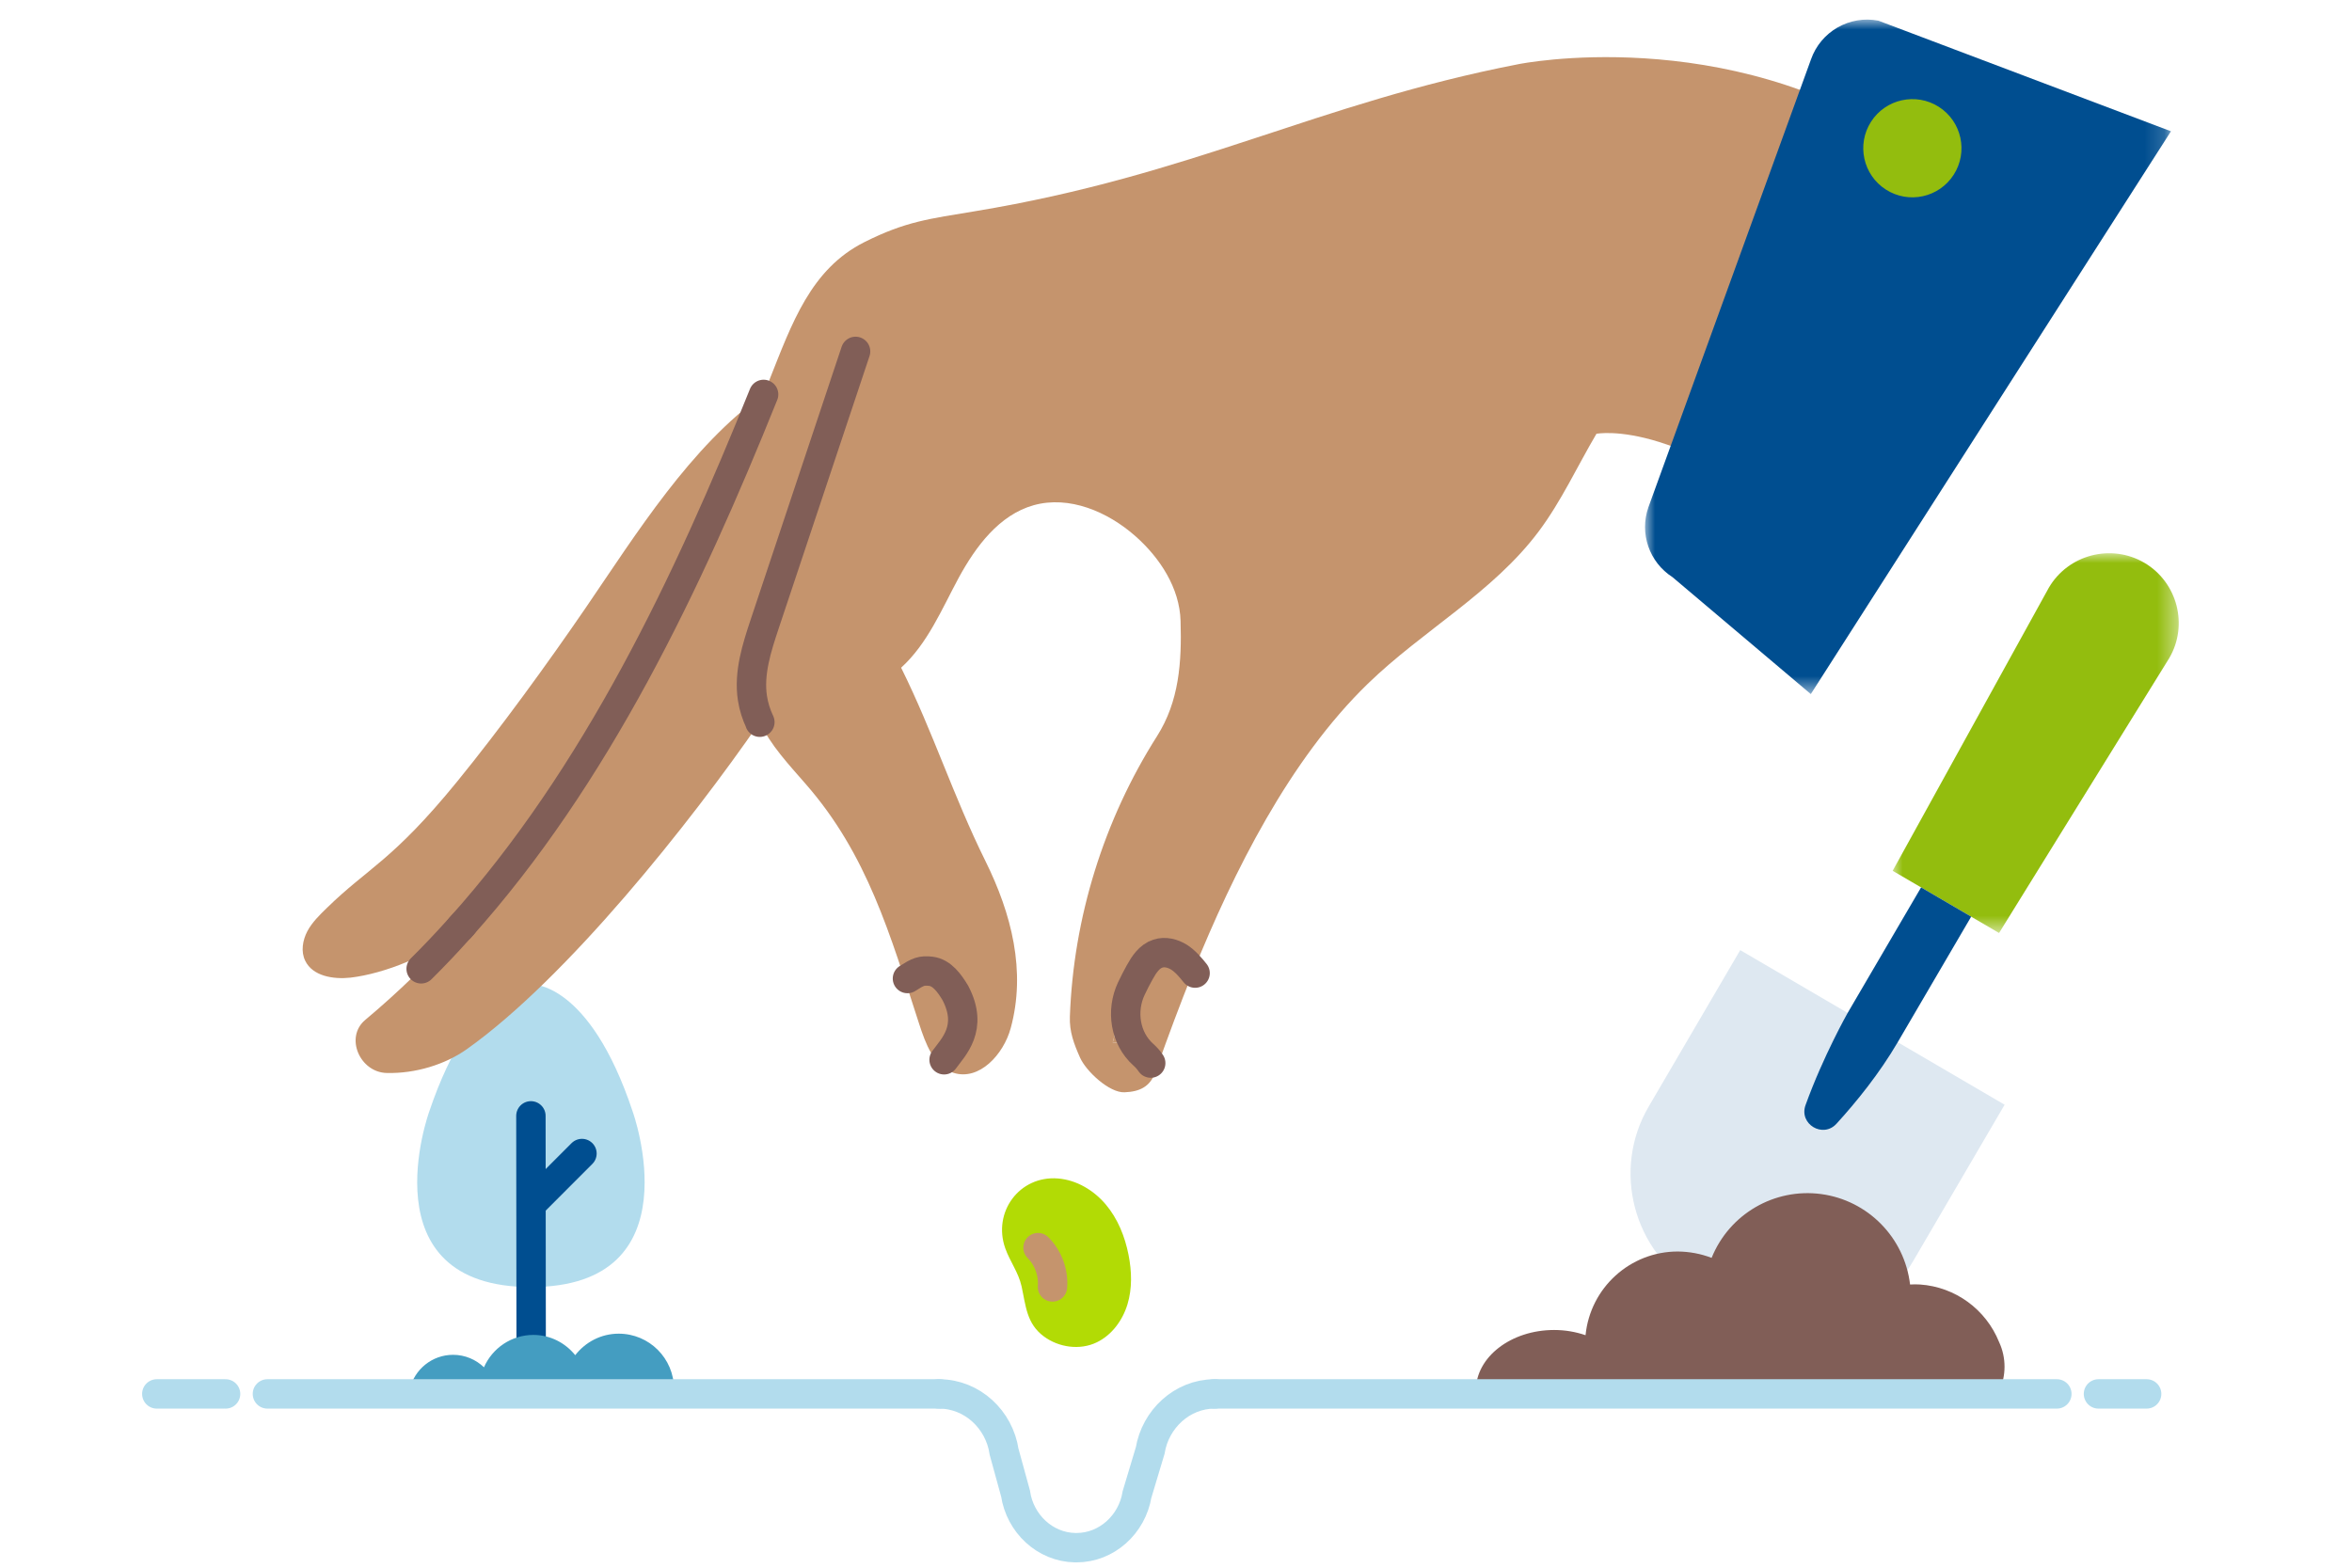
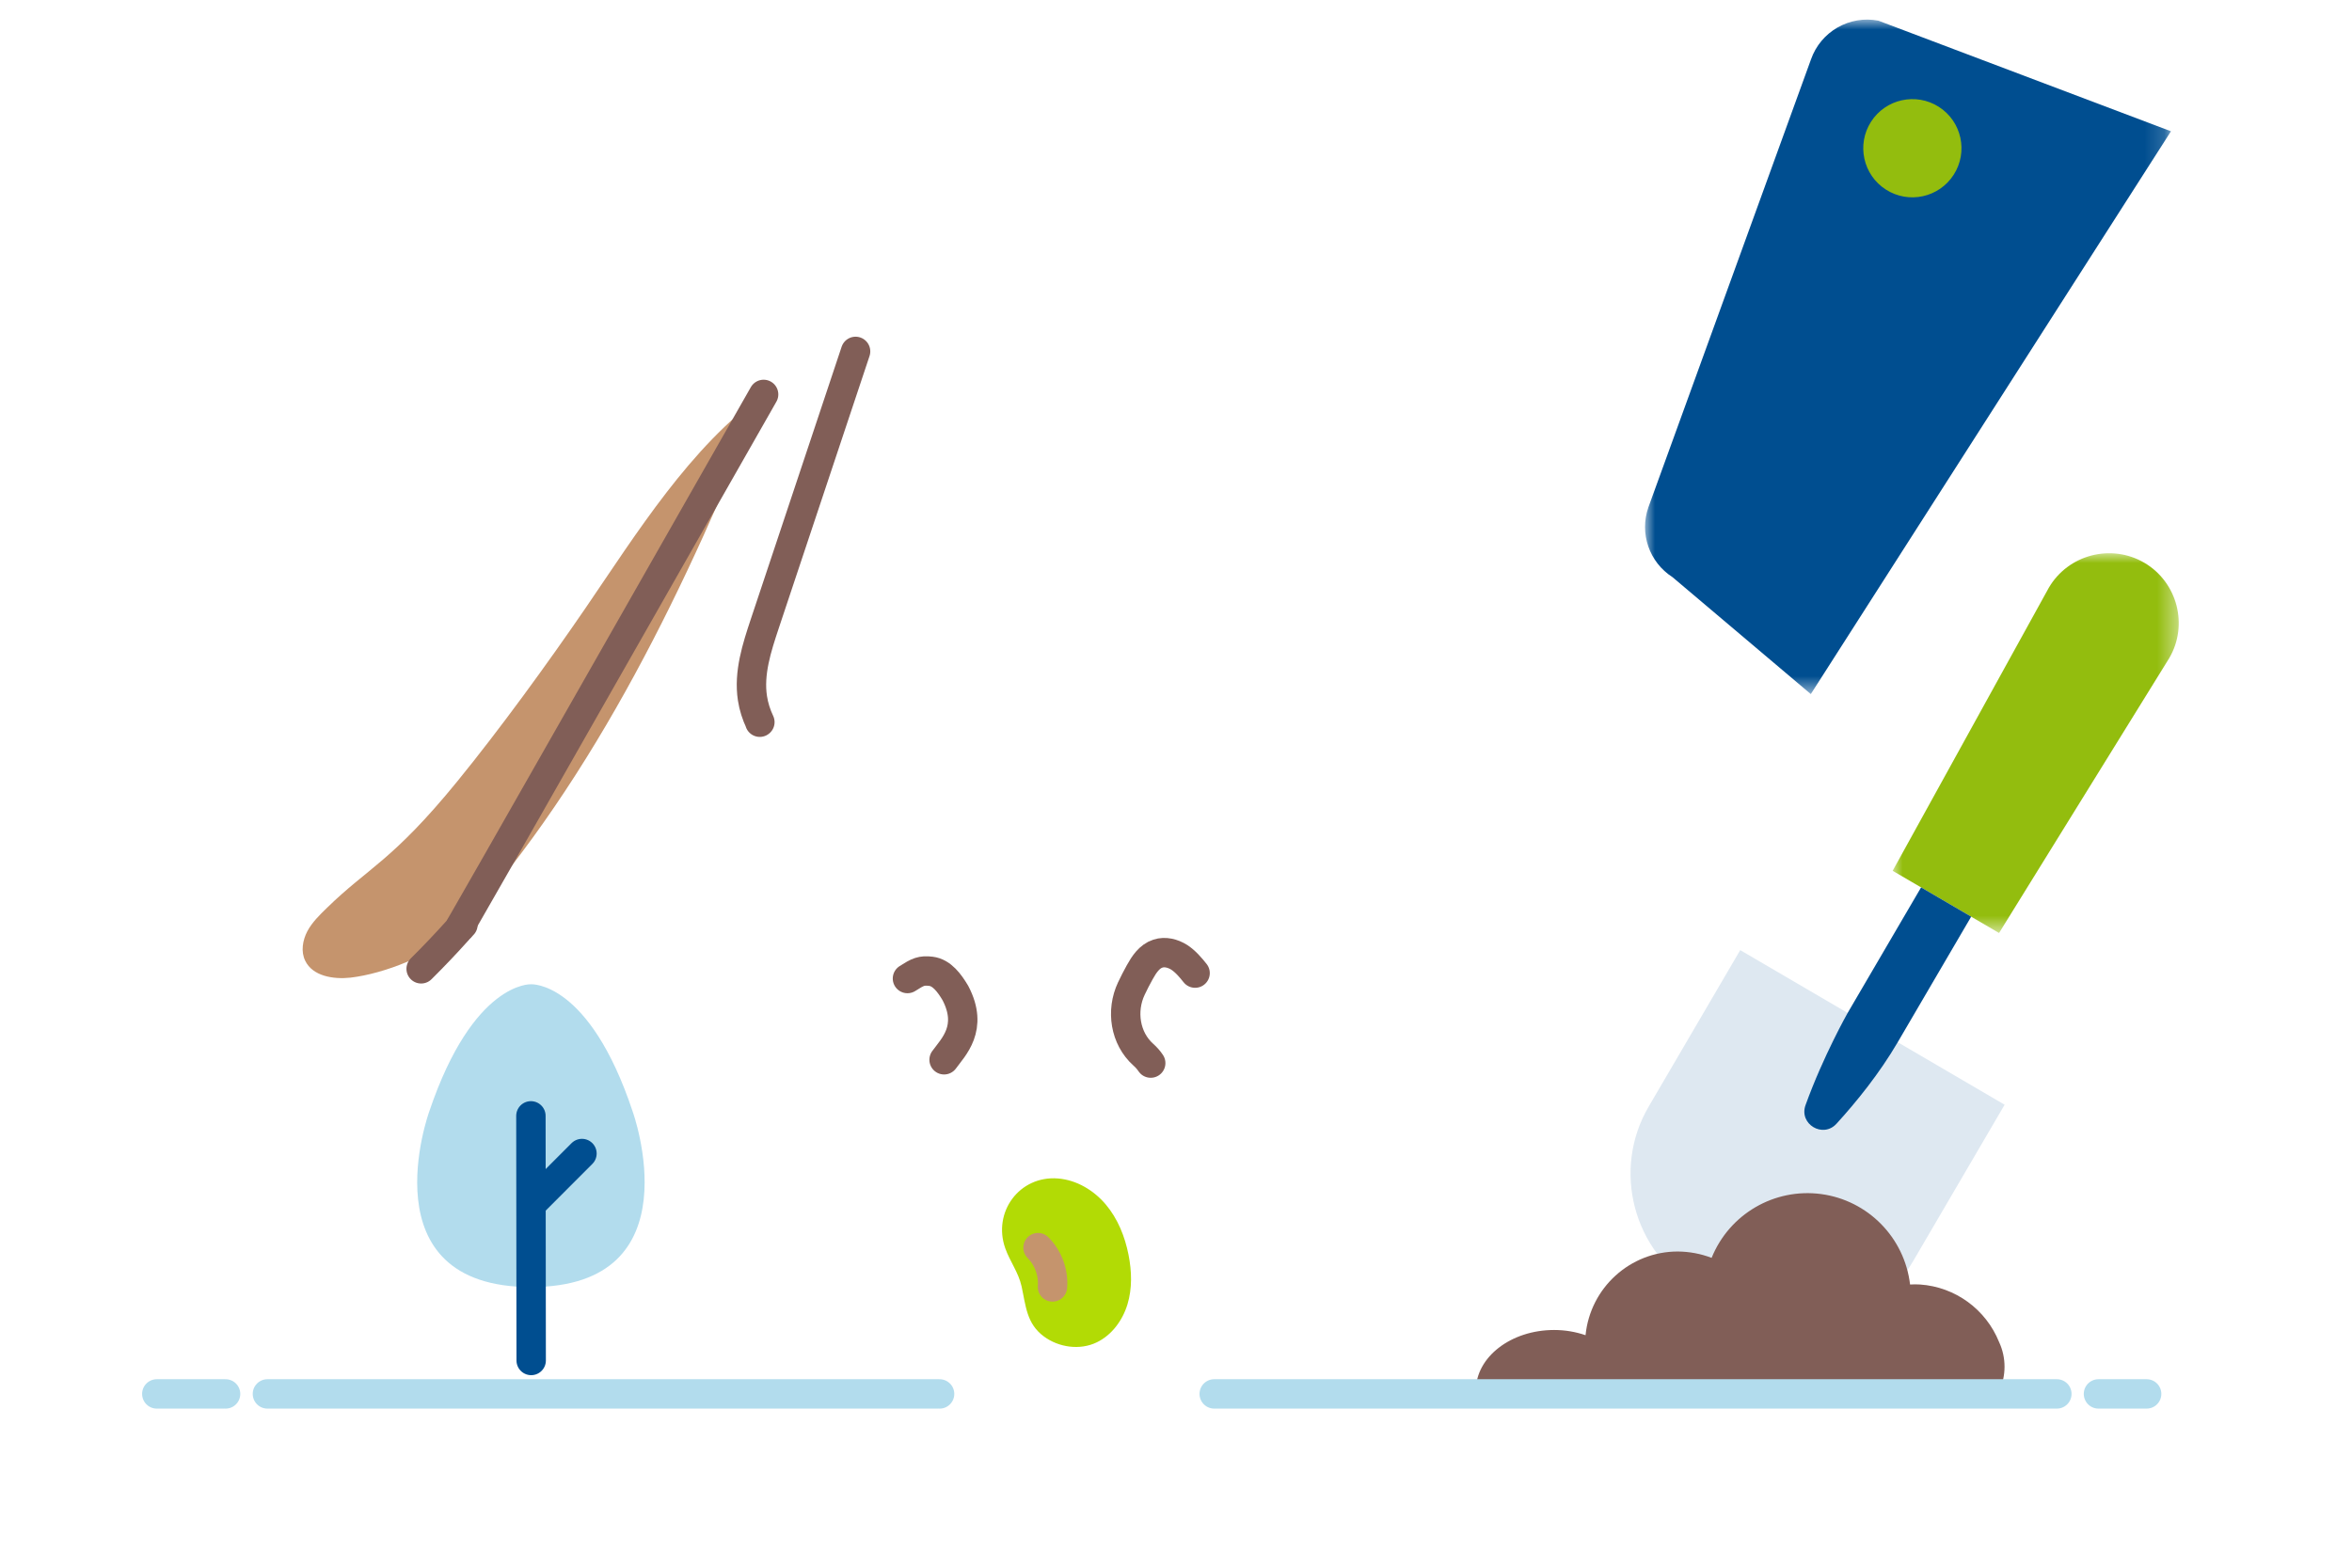
<svg xmlns="http://www.w3.org/2000/svg" xmlns:xlink="http://www.w3.org/1999/xlink" width="120px" height="80px" viewBox="0 0 120 80" version="1.1">
  <title>Thumbnail/Fintro/HandSeedPlanting</title>
  <defs>
    <polygon id="path-1" points="0 0 14.596 0 14.596 19.379 0 19.379" />
    <polygon id="path-3" points="0 0 26.834 0 26.834 34.419 0 34.419" />
  </defs>
  <g id="Thumbnail/Fintro/HandSeedPlanting" stroke="none" stroke-width="1" fill="none" fill-rule="evenodd">
    <g id="Group-55" transform="translate(8, 1)">
      <path d="M19.089,64.68 C27.513,64.68 24.279,55.722 24.279,55.722 C22.053,49.031 19.089,49.228 19.089,49.228 C19.089,49.228 16.147,49.075 13.9,55.722 C13.9,55.722 10.651,64.68 19.089,64.68" id="Fill-1" fill="#B2DCED" />
      <line x1="19.087" y1="55.943" x2="19.101" y2="68.426" id="Stroke-3" stroke="#004E90" stroke-width="1.5" stroke-linecap="round" stroke-linejoin="round" />
      <line x1="21.692" y1="57.865" x2="19.169" y2="60.391" id="Stroke-5" stroke="#004E90" stroke-width="1.5" stroke-linecap="round" stroke-linejoin="round" />
-       <path d="M26.387,69.878 C26.387,68.32 25.124,67.058 23.567,67.058 C22.661,67.058 21.865,67.492 21.348,68.155 C20.843,67.53 20.079,67.122 19.213,67.122 C18.085,67.122 17.117,67.803 16.692,68.774 C16.283,68.381 15.729,68.137 15.117,68.137 C14.044,68.137 13.151,68.88 12.908,69.878 L26.387,69.878 Z" id="Fill-7" fill="#449DC1" />
      <g id="Group-11" transform="translate(88.564, 27.232)">
        <mask id="mask-2" fill="white">
          <use xlink:href="#path-1" />
        </mask>
        <g id="Clip-10" />
        <path d="M0,16.205 L7.968,1.76 C8.956,0.069 11.147,-0.504 12.837,0.484 C14.526,1.473 15.101,3.663 14.112,5.352 L5.429,19.379" id="Fill-9" fill="#93BD0E" mask="url(#mask-2)" />
      </g>
      <path d="M94.277,55.375 L89.605,63.363 C87.719,66.587 83.541,67.682 80.318,65.796 L78.548,64.761 C75.324,62.876 74.229,58.696 76.114,55.474 L80.787,47.485" id="Fill-12" fill="#DEE8F1" />
      <path d="M90.015,44.284 L86.268,50.69 C86.268,50.69 85.023,52.888 84.119,55.395 C83.771,56.362 85.004,57.104 85.698,56.345 C86.721,55.223 87.889,53.781 88.823,52.184 L92.57,45.778 L90.015,44.284 Z" id="Fill-14" fill="#004E90" />
      <path d="M93.993,67.483 C93.32,65.814 91.757,64.674 89.965,64.549 C89.795,64.538 89.623,64.538 89.453,64.549 C89.169,62.154 87.303,60.255 84.917,59.934 C82.53,59.614 80.231,60.953 79.327,63.19 C78.776,62.978 78.192,62.87 77.602,62.865 C75.172,62.865 73.136,64.712 72.895,67.136 C72.38,66.96 71.839,66.87 71.294,66.87 C69.09,66.87 67.299,68.252 67.299,69.959 L93.414,69.959 L93.993,70.004 C94.365,69.204 94.365,68.281 93.993,67.483" id="Fill-16" fill="#815E57" />
      <path d="M13.582,70.9 L14.24,70.9 C13.824,70.897 13.582,70.9 13.582,70.9" id="Fill-18" fill="#C5946D" />
-       <path d="M73.452,21.136 C72.476,22.79 71.663,24.571 70.511,26.111 C68.173,29.241 64.59,31.17 61.783,33.895 C57.782,37.776 54.926,43.52 52.887,48.553 C52.675,48.292 52.447,48.031 52.164,47.855 C51.846,47.649 51.434,47.546 51.074,47.66 C50.646,47.803 50.371,48.219 50.151,48.61 C49.523,49.739 49.057,50.948 48.773,52.2 C49.535,52.212 50.282,52.621 50.715,53.25 L51.066,53.373 C51.025,53.493 50.985,53.605 50.944,53.717 C50.684,54.449 50.153,54.712 49.372,54.74 C48.603,54.773 47.416,53.673 47.104,52.97 C46.792,52.268 46.556,51.645 46.586,50.875 C46.768,45.823 48.321,40.837 51.029,36.572 C52.162,34.788 52.297,32.792 52.233,30.685 C52.186,29.008 51.185,27.47 49.927,26.358 C48.512,25.111 46.556,24.274 44.737,24.782 C42.98,25.276 41.786,26.882 40.912,28.487 C40.046,30.091 39.329,31.842 37.976,33.073 C39.62,36.39 40.634,39.618 42.273,42.931 C43.611,45.632 44.359,48.564 43.566,51.469 C43.203,52.806 41.965,54.167 40.648,53.747 C39.638,53.415 39.219,52.245 38.891,51.235 C37.411,46.686 36.256,42.607 33.105,39.005 C32.248,38.018 31.3,37.017 30.766,35.848 C27.223,40.987 20.913,48.922 15.826,52.534 C14.709,53.33 13.184,53.79 11.734,53.755 C10.358,53.726 9.577,51.928 10.636,51.046 C12.325,49.63 13.904,48.095 15.376,46.454 C15.415,46.42 15.45,46.381 15.486,46.335 C22.438,38.591 27.112,28.704 30.961,19.12 C31.06,18.873 31.159,18.634 31.254,18.391 C32.396,15.526 33.358,12.726 36.111,11.351 C38.215,10.295 39.408,10.169 41.732,9.781 C52.892,7.94 59.134,4.282 69.481,2.273 C69.481,2.273 80.014,0.134 89.267,6.319 L85.472,27.229 C78.011,20.231 73.452,21.136 73.452,21.136" id="Fill-20" fill="#C5946D" />
      <path d="M21.896,29.998 C24.48,26.216 27.237,21.777 30.96,19.12 C27.112,28.704 22.438,38.591 15.486,46.335 C15.45,46.381 15.415,46.42 15.375,46.454 C14.088,47.734 11.585,48.692 9.878,48.89 C9.01,48.984 7.952,48.817 7.572,48.027 C7.342,47.56 7.439,46.985 7.681,46.521 C7.926,46.063 8.308,45.692 8.682,45.328 C10.791,43.265 12.005,42.951 15.323,38.884 C17.501,36.214 19.947,32.845 21.896,29.998" id="Fill-22" fill="#C5946D" />
-       <path d="M52.164,47.855 C52.447,48.031 52.675,48.292 52.887,48.553 C52.188,50.281 51.586,51.924 51.066,53.374 L50.715,53.251 C50.282,52.622 49.535,52.212 48.773,52.201 C49.058,50.949 49.523,49.739 50.151,48.61 C50.371,48.219 50.646,47.803 51.074,47.661 C51.435,47.546 51.846,47.649 52.164,47.855" id="Fill-24" fill="#C5946D" />
      <g id="Group-28" transform="translate(75.93, 0)">
        <mask id="mask-4" fill="white">
          <use xlink:href="#path-3" />
        </mask>
        <g id="Clip-27" />
        <path d="M8.458,34.419 L1.401,28.452 C0.215,27.692 -0.294,26.218 0.171,24.888 L8.466,2.035 C8.963,0.613 10.428,-0.23 11.907,0.055 L26.834,5.699 L8.458,34.419 Z" id="Fill-26" fill="#004E90" mask="url(#mask-4)" />
      </g>
      <path d="M87.459,5.215 C88.205,4.049 89.755,3.708 90.921,4.453 C92.086,5.199 92.426,6.749 91.68,7.915 C90.935,9.08 89.385,9.421 88.22,8.675 C87.054,7.929 86.714,6.38 87.459,5.215" id="Fill-29" fill="#93BD0E" />
      <path d="M15.481,46.337 C15.53,46.287 15.578,46.237 15.619,46.187" id="Stroke-31" stroke="#815E57" stroke-width="1.5" stroke-linecap="round" stroke-linejoin="round" />
-       <path d="M30.96,19.127 C27.107,28.706 22.434,38.594 15.481,46.337 C15.449,46.38 15.414,46.418 15.375,46.452 C14.766,47.133 14.136,47.796 13.487,48.439" id="Stroke-33" stroke="#815E57" stroke-width="1.5" stroke-linecap="round" stroke-linejoin="round" />
+       <path d="M30.96,19.127 C15.449,46.38 15.414,46.418 15.375,46.452 C14.766,47.133 14.136,47.796 13.487,48.439" id="Stroke-33" stroke="#815E57" stroke-width="1.5" stroke-linecap="round" stroke-linejoin="round" />
      <path d="M35.652,16.932 C34.108,21.565 32.564,26.191 31.02,30.825 C30.611,32.055 30.193,33.346 30.39,34.631 C30.455,35.058 30.587,35.465 30.769,35.851 L30.764,35.855" id="Stroke-35" stroke="#815E57" stroke-width="1.5" stroke-linecap="round" stroke-linejoin="round" />
      <path d="M50.71,53.25 C50.604,53.092 50.477,52.948 50.334,52.822 C49.399,51.988 49.188,50.583 49.721,49.45 C49.855,49.166 49.998,48.888 50.15,48.614 C50.371,48.215 50.642,47.804 51.074,47.665 C51.436,47.543 51.842,47.649 52.164,47.852 C52.485,48.063 52.736,48.359 52.974,48.658" id="Stroke-37" stroke="#815E57" stroke-width="1.5" stroke-linecap="round" stroke-linejoin="round" />
      <path d="M40.168,53.081 C40.632,52.438 41.679,51.46 40.744,49.674 C40.741,49.668 40.738,49.664 40.735,49.659 C40.444,49.175 40.057,48.633 39.496,48.566 C39.011,48.509 38.835,48.592 38.299,48.935" id="Stroke-39" stroke="#815E57" stroke-width="1.5" stroke-linecap="round" stroke-linejoin="round" />
      <polyline id="Stroke-41" stroke="#B2DCED" stroke-width="1.5" stroke-linecap="round" points="53.95 70.132 53.983 70.132 96.941 70.132" />
      <polyline id="Stroke-43" stroke="#B2DCED" stroke-width="1.5" stroke-linecap="round" points="99.065 70.132 99.097 70.132 101.522 70.132" />
      <path d="M5.644,70.132 L39.903,70.132 C39.914,70.132 39.926,70.132 39.938,70.133" id="Stroke-45" stroke="#B2DCED" stroke-width="1.5" stroke-linecap="round" />
      <path d="M-4.4408921e-16,70.132 L3.472,70.132 C3.484,70.132 3.496,70.132 3.509,70.133" id="Stroke-47" stroke="#B2DCED" stroke-width="1.5" stroke-linecap="round" />
-       <path d="M39.902,70.132 C39.914,70.132 39.926,70.132 39.938,70.133 C41.604,70.145 42.985,71.438 43.229,73.085 L43.813,75.213 C44.039,76.744 45.314,77.957 46.862,77.979 L46.922,77.979 C48.467,77.98 49.759,76.79 50.01,75.266 L50.682,73.027 C50.949,71.41 52.311,70.144 53.95,70.132 L53.983,70.132" id="Stroke-49" stroke="#B2DCED" stroke-width="1.5" stroke-linecap="round" />
      <path d="M47.962,67.498 C48.729,67.126 49.274,66.38 49.523,65.564 C49.771,64.749 49.744,63.87 49.578,63.033 C49.394,62.102 49.029,61.19 48.416,60.464 C47.803,59.738 46.924,59.213 45.977,59.138 C44.008,58.982 42.635,60.86 43.289,62.701 C43.529,63.377 43.963,63.928 44.121,64.644 C44.339,65.633 44.371,66.542 45.256,67.197 C46.016,67.762 47.1,67.918 47.962,67.498" id="Fill-51" fill="#B2DB05" />
      <path d="M44.96,62.668 C45.48,63.189 45.756,63.94 45.698,64.673" id="Stroke-53" stroke="#C5946D" stroke-width="1.5" stroke-linecap="round" stroke-linejoin="round" />
    </g>
  </g>
</svg>